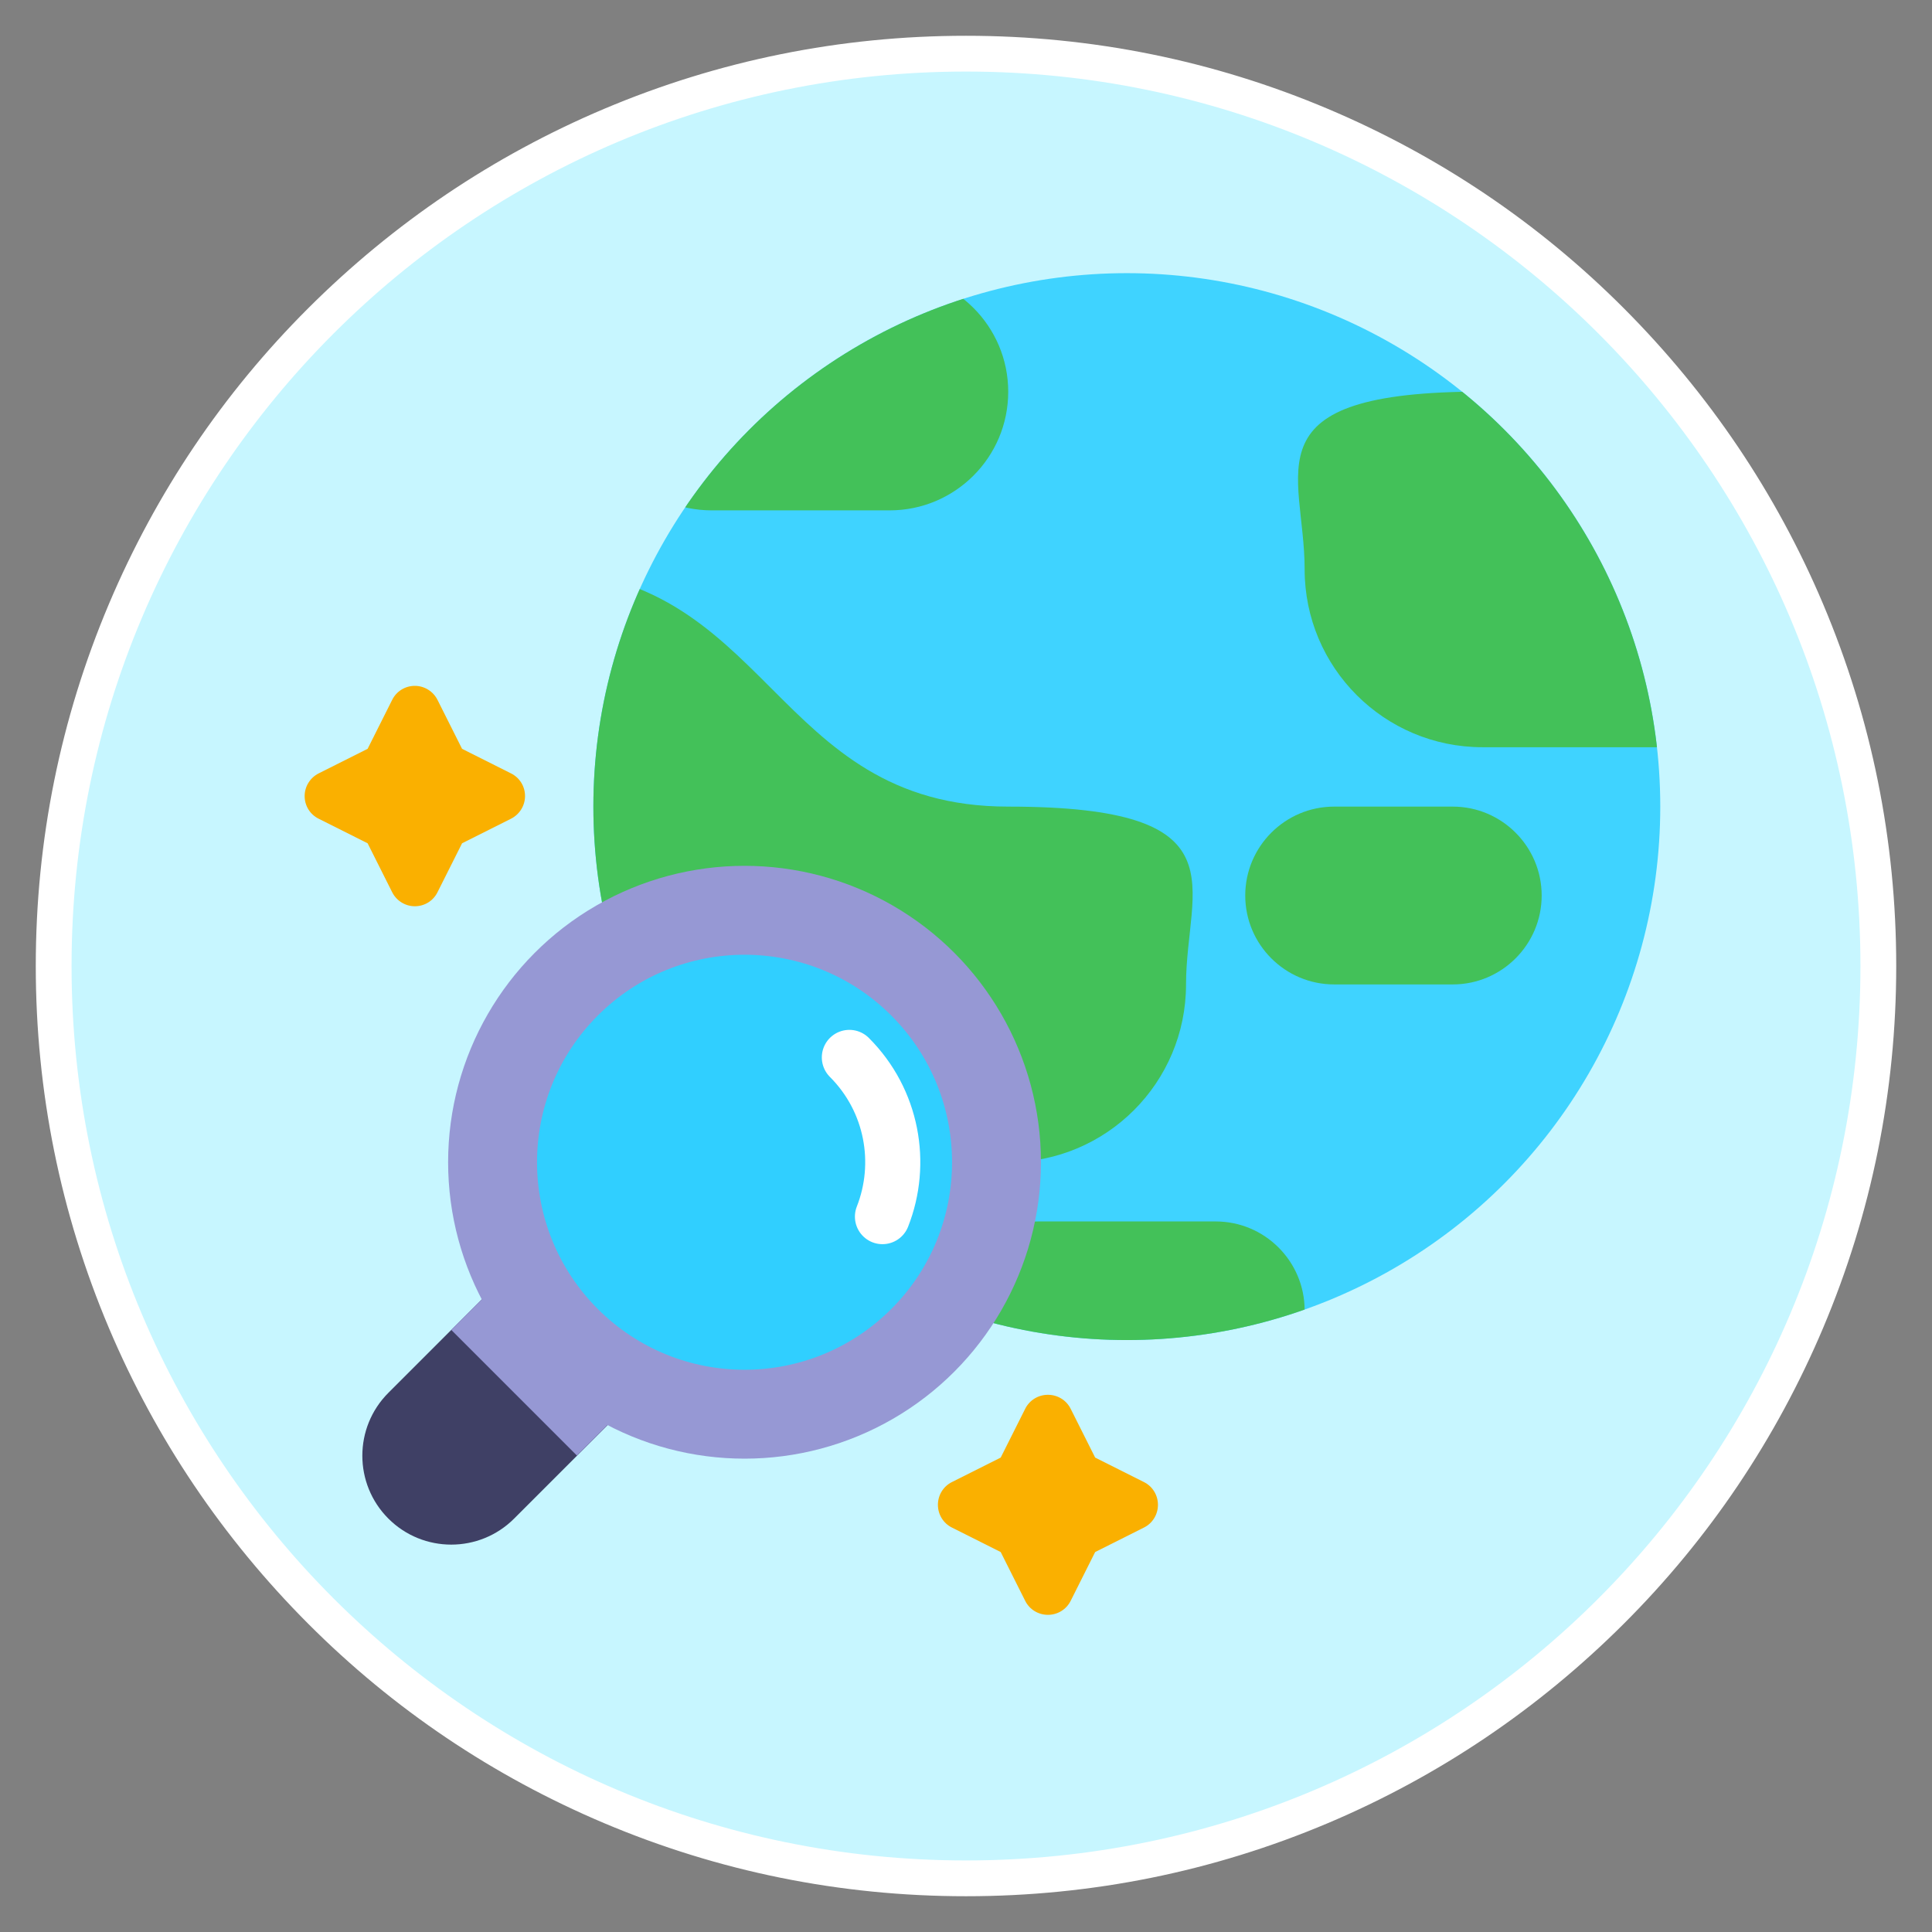
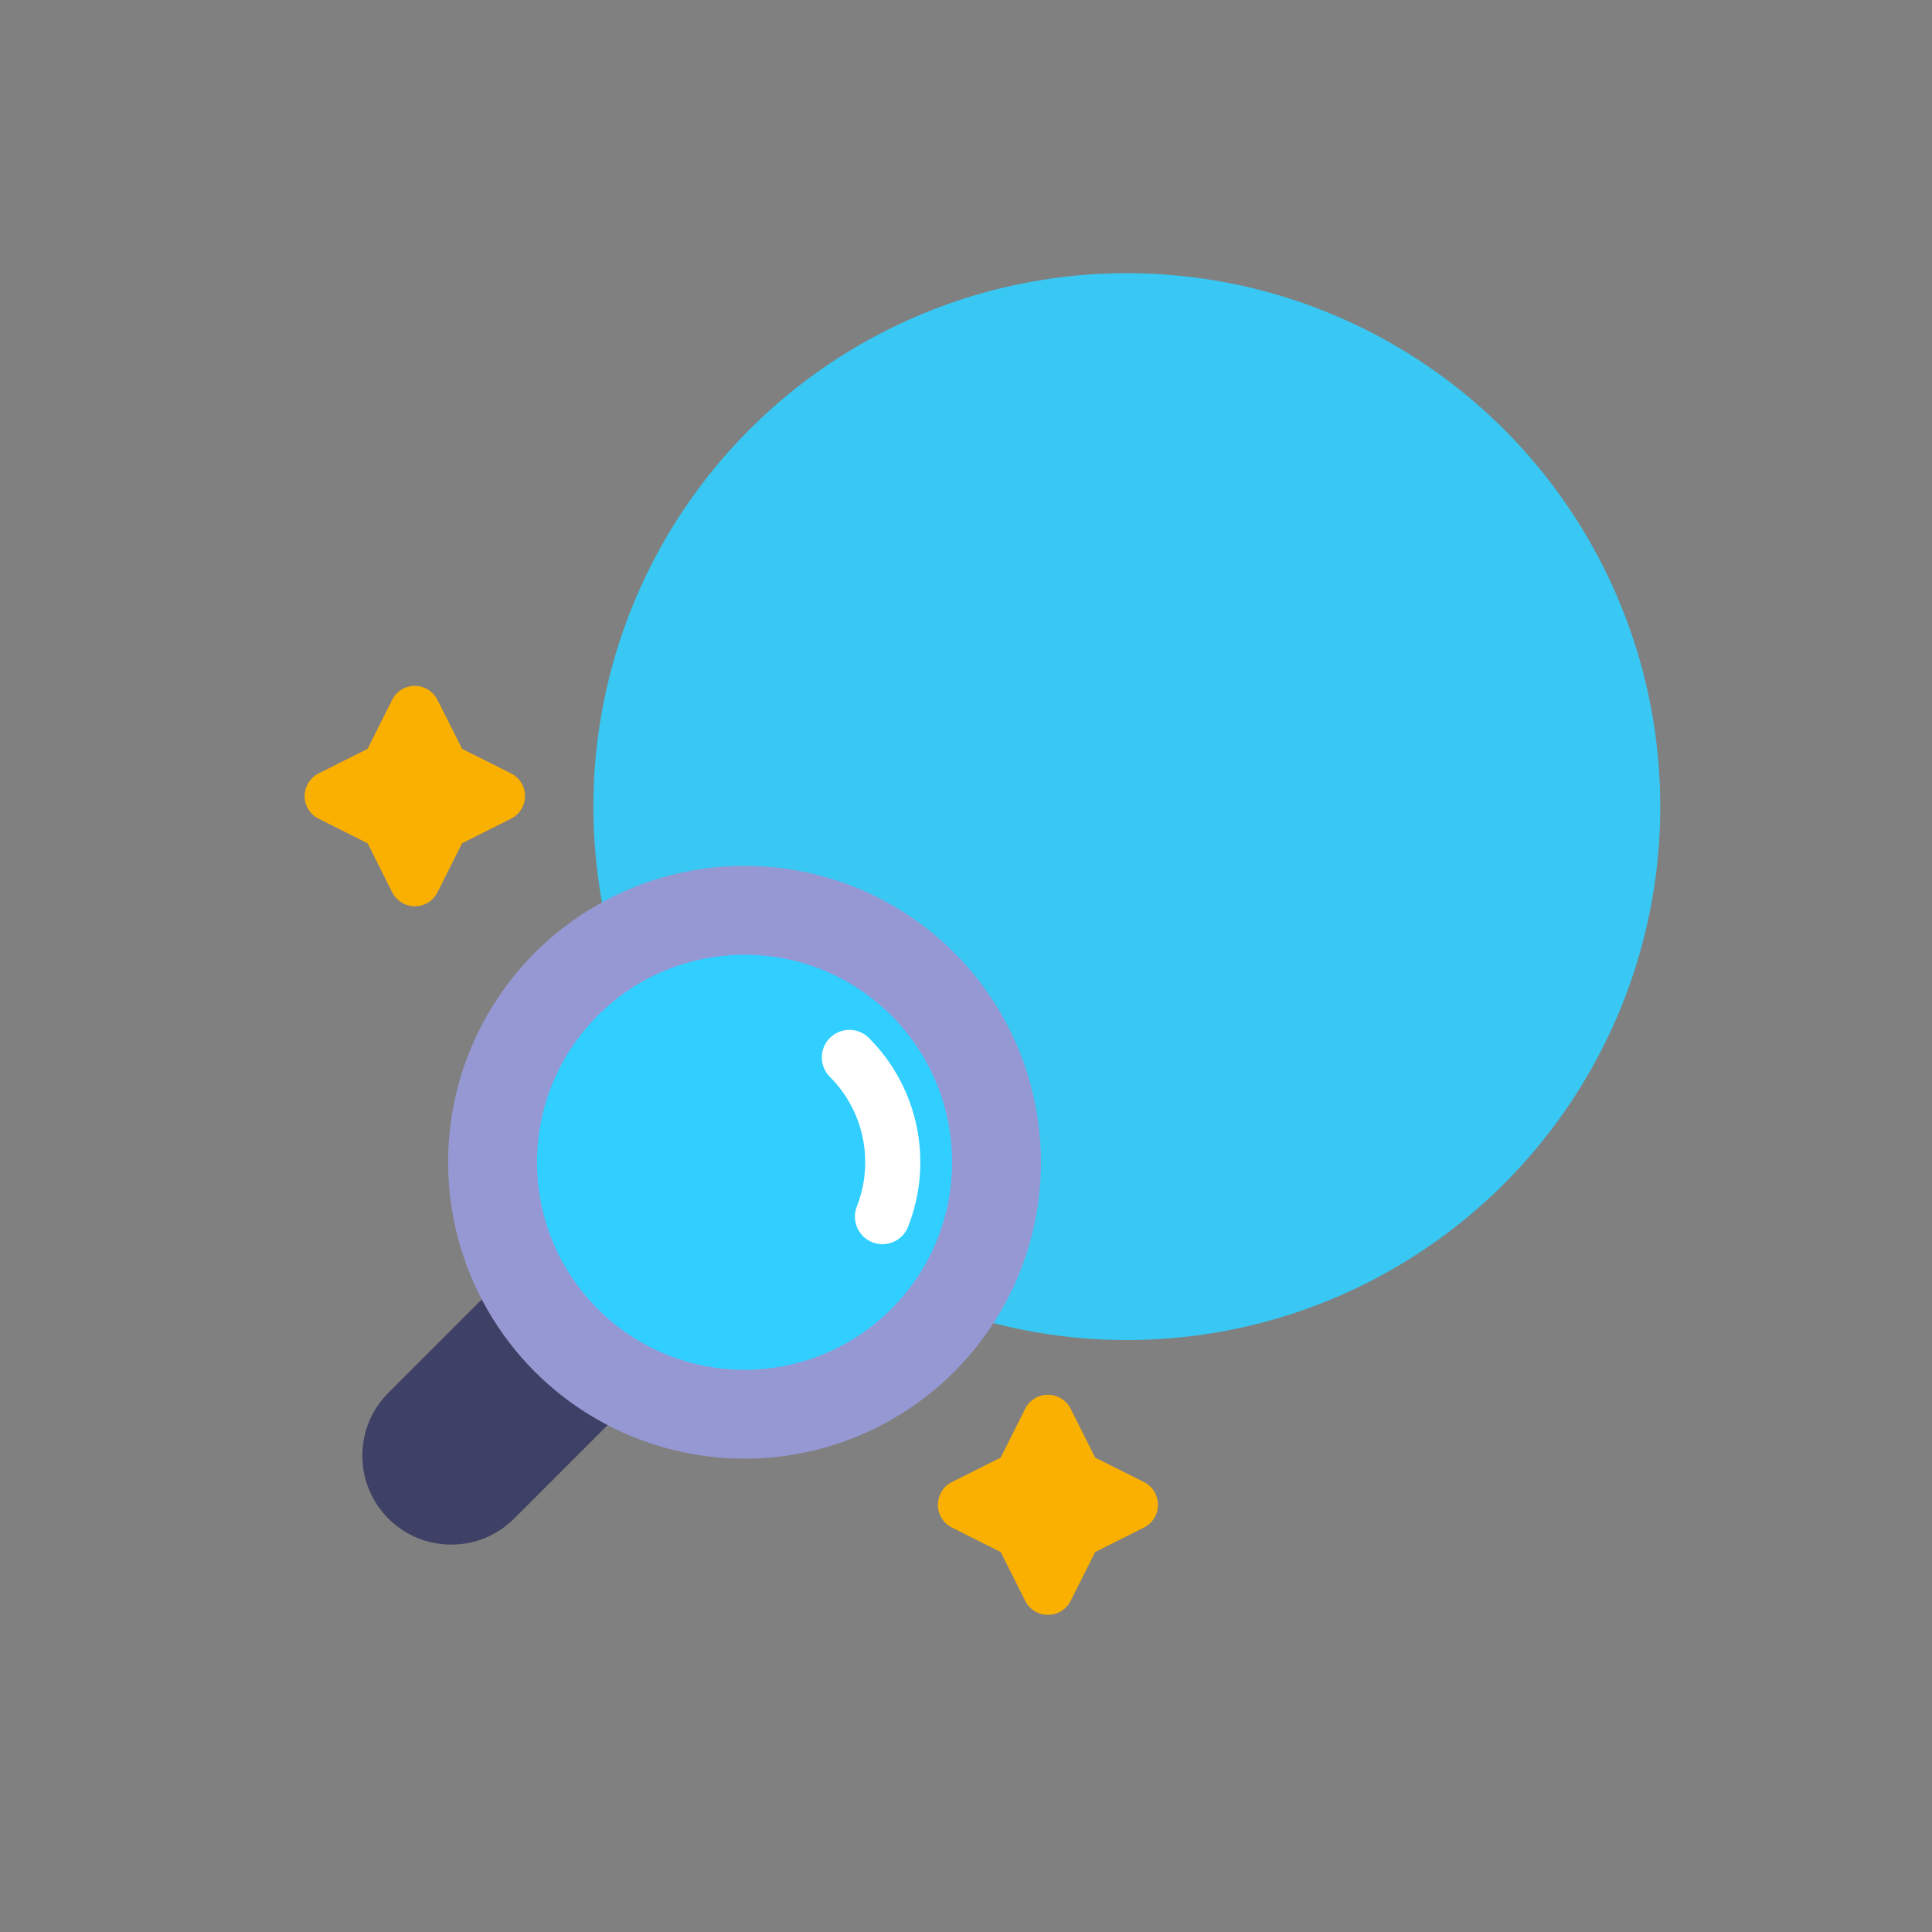
<svg xmlns="http://www.w3.org/2000/svg" id="a" version="1.1" viewBox="0 0 1080 1080">
  <rect x="0" y="0" width="1080" height="1080" fill="#808080" stroke="none" />
  <defs>
    <style>
      .st0, .st1 {
        fill: none;
      }

      .st2 {
        fill: #fff;
      }

      .st3 {
        fill: #34bb47;
      }

      .st4 {
        fill: #30cfff;
      }

      .st1 {
        stroke: #fff;
        stroke-linecap: round;
        stroke-linejoin: round;
        stroke-width: 30.8px;
      }

      .st5 {
        fill: #c7f6ff;
      }

      .st6 {
        fill: #fab000;
      }

      .st7 {
        fill: #9698d4;
      }

      .st8 {
        opacity: .9;
      }

      .st9 {
        fill: #3f4065;
      }

      .st10 {
        clip-path: url(#clippath);
      }
    </style>
    <clipPath id="clippath">
-       <circle class="st0" cx="629.9" cy="450.9" r="298.2" />
-     </clipPath>
+       </clipPath>
  </defs>
-   <path class="st5" d="M540,1050c-68.9,0-135.6-13.5-198.5-40.1-60.7-25.7-115.3-62.5-162.1-109.3-46.8-46.8-83.6-101.4-109.3-162.1-26.6-62.9-40.1-129.7-40.1-198.5s13.5-135.6,40.1-198.5c25.7-60.7,62.5-115.3,109.3-162.1,46.8-46.8,101.4-83.6,162.1-109.3,62.9-26.6,129.7-40.1,198.5-40.1s135.6,13.5,198.5,40.1c60.7,25.7,115.3,62.5,162.1,109.3,46.8,46.8,83.6,101.4,109.3,162.1,26.6,62.9,40.1,129.7,40.1,198.5s-13.5,135.6-40.1,198.5c-25.7,60.7-62.5,115.3-109.3,162.1-46.8,46.8-101.4,83.6-162.1,109.3-62.9,26.6-129.7,40.1-198.5,40.1Z" />
-   <path class="st2" d="M540,40c276.1,0,500,223.9,500,500s-223.9,500-500,500S40,816.1,40,540,263.9,40,540,40M540,20c-70.2,0-138.3,13.8-202.4,40.9-61.9,26.2-117.5,63.7-165.3,111.4s-85.2,103.4-111.4,165.3c-27.1,64.1-40.9,132.2-40.9,202.4s13.8,138.3,40.9,202.4c26.2,61.9,63.7,117.5,111.4,165.3s103.4,85.2,165.3,111.4c64.1,27.1,132.2,40.9,202.4,40.9s138.3-13.8,202.4-40.9c61.9-26.2,117.5-63.7,165.3-111.4s85.2-103.4,111.4-165.3c27.1-64.1,40.9-132.2,40.9-202.4s-13.8-138.3-40.9-202.4c-26.2-61.9-63.7-117.5-111.4-165.3s-103.4-85.2-165.3-111.4c-64.1-27.1-132.2-40.9-202.4-40.9h0Z" />
  <g class="st8">
    <circle class="st4" cx="629.9" cy="450.9" r="298.2" />
    <g class="st10">
      <g>
        <path class="st3" d="M298.5,318.4c132.5,0,132.5,132.5,265.1,132.5s99.4,44.5,99.4,99.4-44.5,99.4-99.4,99.4h-298.2v-331.4h33.1Z" />
        <path class="st3" d="M1093.8,86.4c-132.5,0-132.5,132.5-265.1,132.5s-99.4,44.5-99.4,99.4,44.5,99.4,99.4,99.4h298.2V86.4h-33.1Z" />
        <path class="st3" d="M580.2,682.8h99.4c27.4,0,49.7,22.3,49.7,49.7h0c0,27.4-22.3,49.7-49.7,49.7h-99.4c-27.4,0-49.7-22.3-49.7-49.7h0c0-27.4,22.3-49.7,49.7-49.7Z" />
        <path class="st3" d="M745.8,450.9h66.3c27.4,0,49.7,22.3,49.7,49.7h0c0,27.4-22.3,49.7-49.7,49.7h-66.3c-27.4,0-49.7-22.3-49.7-49.7h0c0-27.4,22.3-49.7,49.7-49.7Z" />
        <path class="st3" d="M397.9,152.7h99.4c36.6,0,66.3,29.7,66.3,66.3h0c0,36.6-29.7,66.3-66.3,66.3h-99.4c-36.6,0-66.3-29.7-66.3-66.3h0c0-36.6,29.7-66.3,66.3-66.3Z" />
      </g>
    </g>
  </g>
  <path class="st9" d="M217.1,848.9h0c-19.4-19.4-19.4-50.9,0-70.3l82-82,70.3,70.3-82,82c-19.4,19.4-50.9,19.4-70.3,0Z" />
  <circle class="st7" cx="416.2" cy="649.7" r="165.7" />
  <circle class="st4" cx="416.2" cy="649.7" r="116" transform="translate(-337.5 484.6) rotate(-45)" />
-   <rect class="st7" x="280.1" y="711.3" width="49.7" height="99.4" transform="translate(-448.8 438.5) rotate(-45)" />
  <path class="st1" d="M474.8,591.1c24.1,24.1,30.2,59.3,18.5,89" />
  <path class="st6" d="M285.6,432.3l-27.3-13.7-13.7-27.3c-2.4-4.8-7.3-7.9-12.7-7.9s-10.3,3-12.7,7.9l-13.7,27.3-27.3,13.7c-4.8,2.4-7.9,7.3-7.9,12.7s3,10.3,7.9,12.7l27.3,13.7,13.7,27.3c2.4,4.8,7.3,7.9,12.7,7.9s10.3-3,12.7-7.9l13.7-27.3,27.3-13.7c4.8-2.4,7.9-7.3,7.9-12.7s-3-10.3-7.9-12.7Z" />
  <path class="st6" d="M639.5,828.5l-27.3-13.7-13.7-27.3c-2.4-4.8-7.3-7.8-12.7-7.8s-10.3,3-12.7,7.8l-13.7,27.3-27.3,13.7c-4.8,2.4-7.8,7.3-7.8,12.7s3,10.3,7.8,12.7l27.3,13.7,13.7,27.3c2.4,4.8,7.3,7.8,12.7,7.8s10.3-3,12.7-7.8l13.7-27.3,27.3-13.7c4.8-2.4,7.8-7.3,7.8-12.7s-3-10.3-7.8-12.7Z" />
</svg>